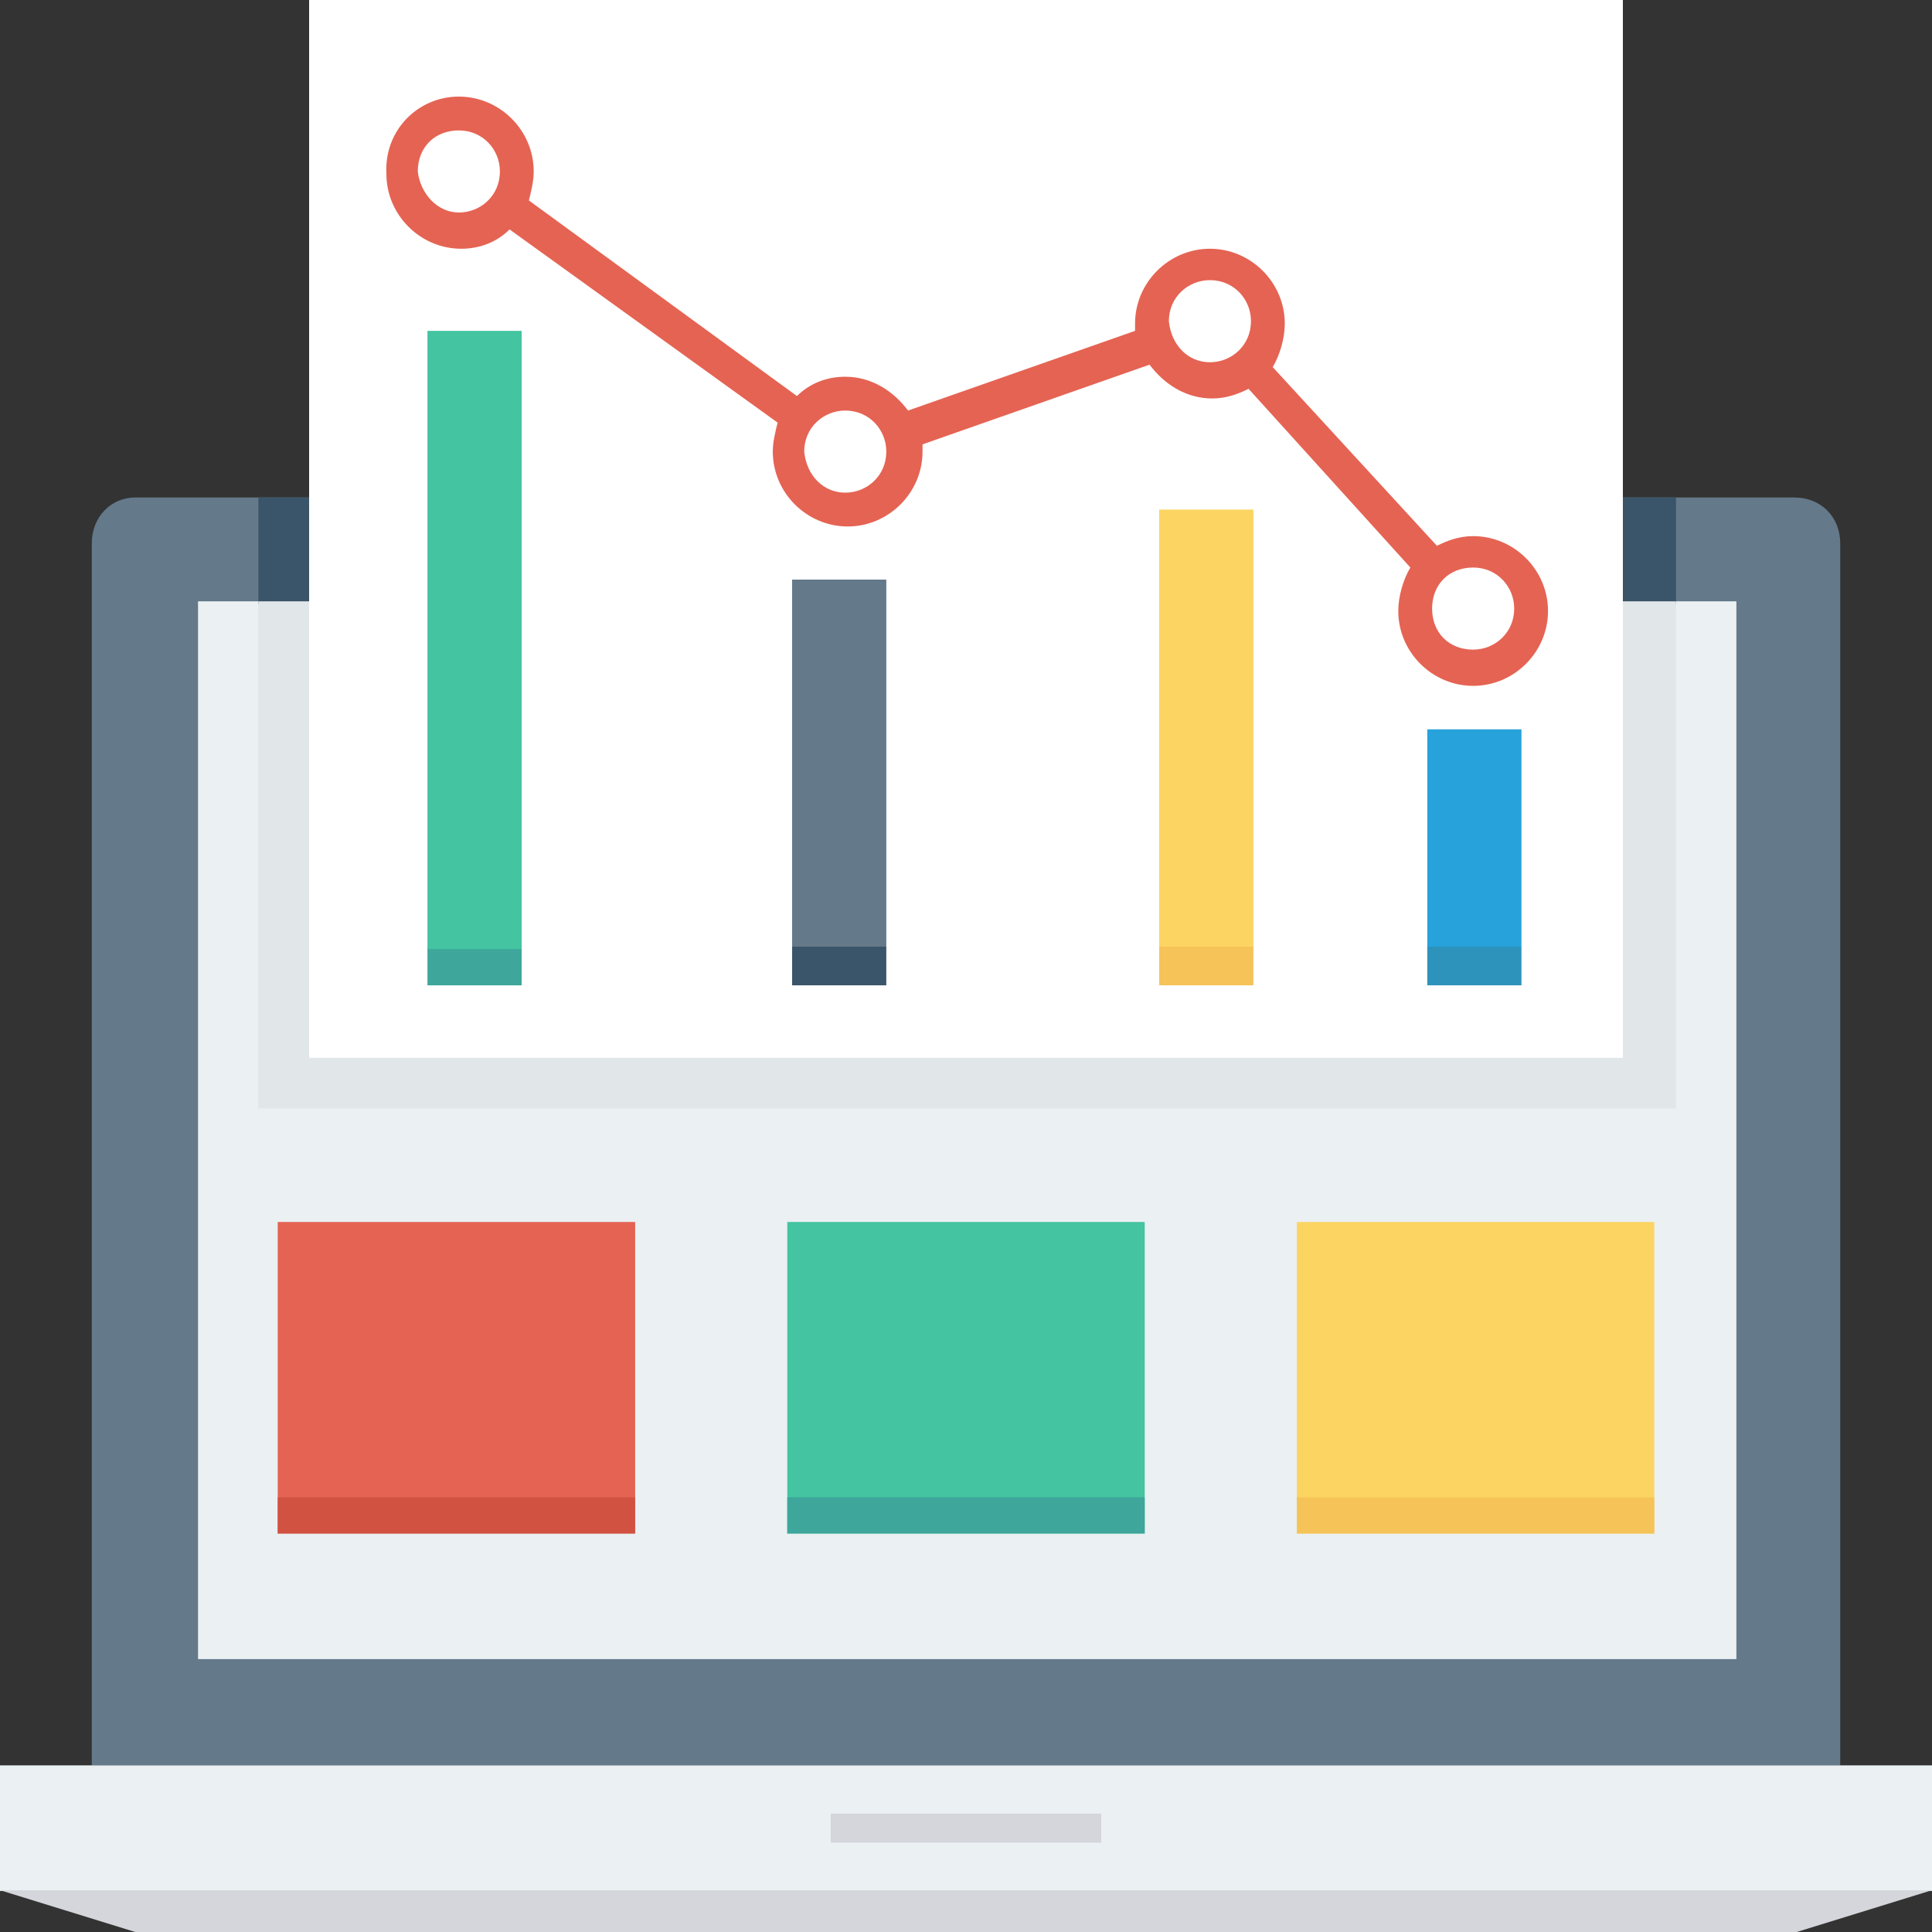
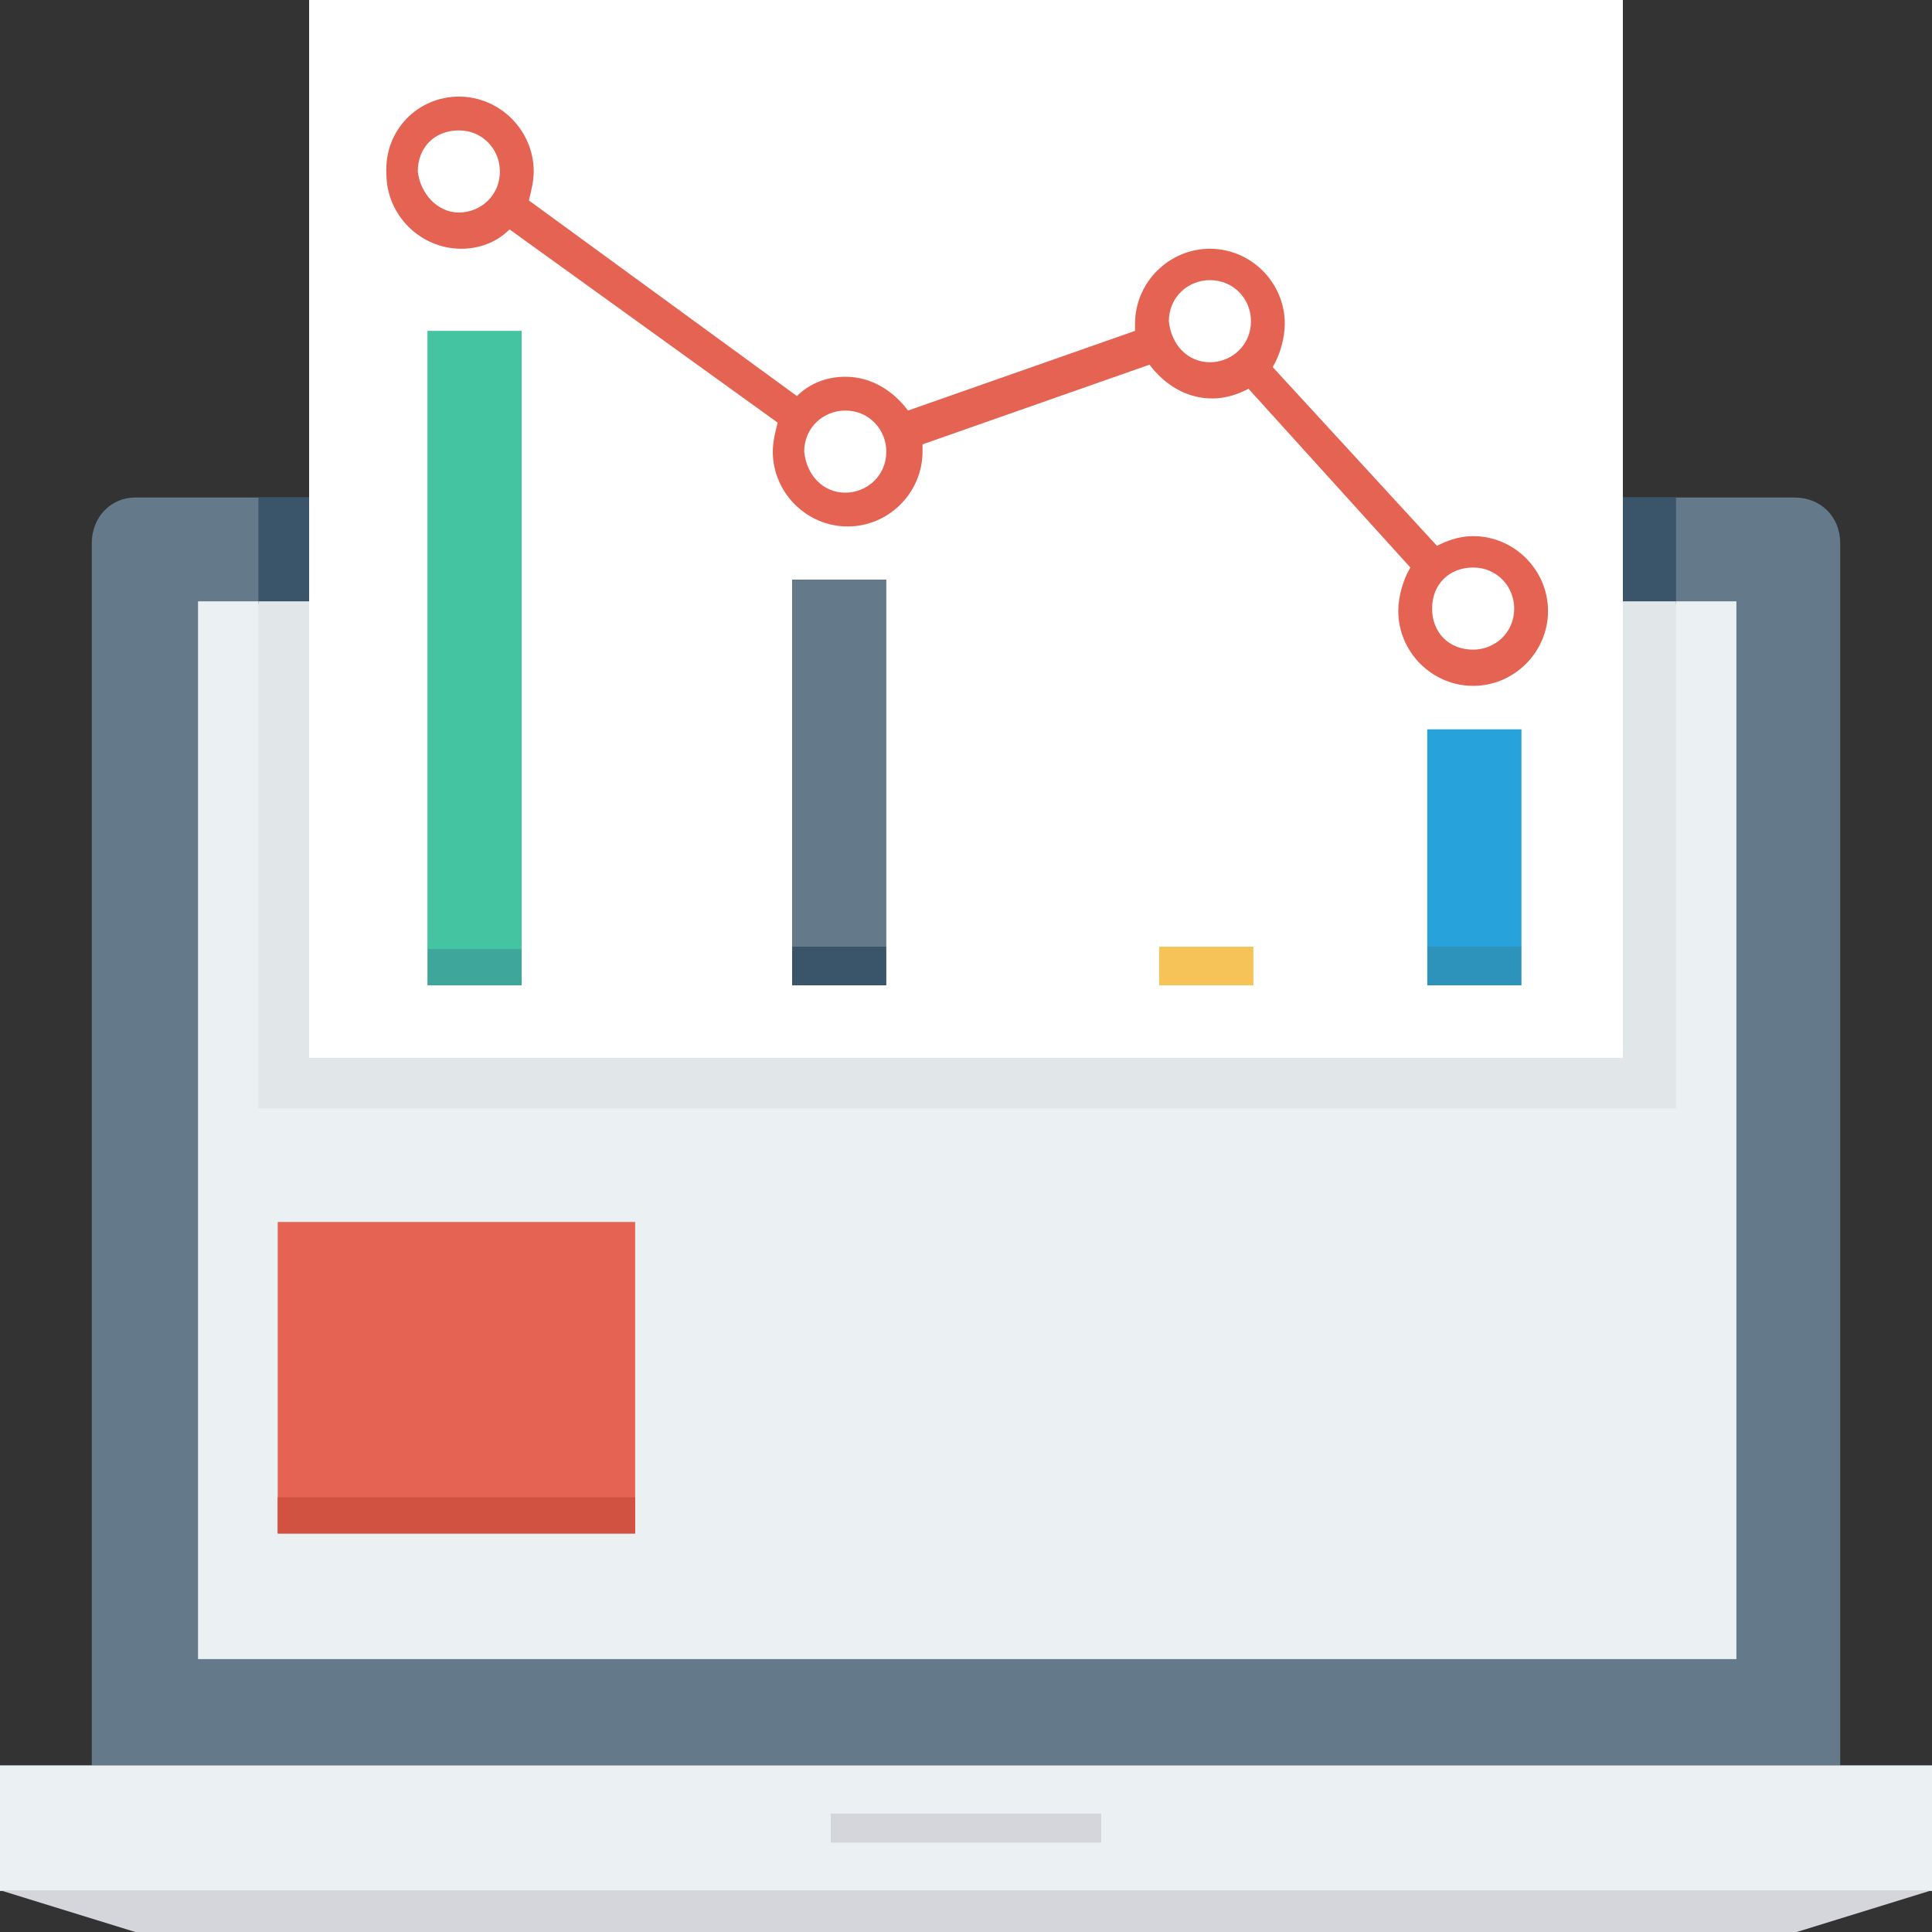
<svg xmlns="http://www.w3.org/2000/svg" width="48" height="48" viewBox="0 0 48 48" fill="none">
  <rect x="0" y="0" width="48" height="48" fill="#333333" stroke="none" />
  <g clip-path="url(#clip0_319_1152)">
    <path d="M2.28 13.5V43.86H45.72V13.5C45.72 12.84 45.24 12.36 44.58 12.36H3.36C2.76 12.36 2.28 12.84 2.28 13.5Z" fill="#64798A" />
    <path d="M4.92 14.94H43.14V41.22H4.92V14.94Z" fill="#EBF0F3" />
    <path d="M6.42 12.36H41.64V15H6.42V12.36Z" fill="#3A556A" />
    <path d="M6.42 14.94H41.64V27.54H6.42V14.94Z" fill="#E1E6E9" />
    <path d="M7.68 0H40.32V26.28H7.68V0Z" fill="white" />
    <path d="M0 43.86H48V46.98H0V43.86Z" fill="#EBF0F3" />
    <path d="M0.06 46.98H47.94L44.64 48H3.36L0.06 46.98Z" fill="#D5D6DB" />
    <path d="M20.64 45.06H27.36V45.78H20.64V45.06Z" fill="#D5D6DB" />
    <path d="M11.4 2.4C12.42 2.4 13.26 3.24 13.26 4.26C13.26 4.5 13.2 4.74 13.14 4.98L19.8 9.84C20.1 9.54 20.52 9.36 21 9.36C21.66 9.36 22.2 9.72 22.56 10.2L28.2 8.22C28.2 8.16 28.2 8.1 28.2 8.04C28.2 7.02 29.04 6.18 30.06 6.18C31.08 6.18 31.92 7.02 31.92 8.04C31.92 8.4 31.8 8.82 31.62 9.12L35.7 13.56C35.94 13.44 36.24 13.32 36.6 13.32C37.62 13.32 38.46 14.16 38.46 15.18C38.46 16.2 37.62 17.04 36.6 17.04C35.58 17.04 34.74 16.2 34.74 15.18C34.74 14.82 34.86 14.4 35.04 14.1L31.02 9.66C30.78 9.78 30.48 9.9 30.12 9.9C29.46 9.9 28.92 9.54 28.56 9.06L22.92 11.04C22.92 11.1 22.92 11.16 22.92 11.22C22.92 12.24 22.08 13.08 21.06 13.08C20.04 13.08 19.2 12.24 19.2 11.22C19.2 10.98 19.26 10.74 19.32 10.5L12.66 5.7C12.36 6 11.94 6.18 11.46 6.18C10.44 6.18 9.6 5.34 9.6 4.32C9.54 3.24 10.38 2.4 11.4 2.4ZM36.6 16.14C37.14 16.14 37.62 15.72 37.62 15.12C37.62 14.58 37.2 14.1 36.6 14.1C36 14.1 35.58 14.52 35.58 15.12C35.58 15.72 36 16.14 36.6 16.14ZM30.06 9C30.6 9 31.08 8.58 31.08 7.98C31.08 7.44 30.66 6.96 30.06 6.96C29.52 6.96 29.04 7.38 29.04 7.98C29.1 8.58 29.52 9 30.06 9ZM21 12.24C21.54 12.24 22.02 11.82 22.02 11.22C22.02 10.68 21.6 10.2 21 10.2C20.46 10.2 19.98 10.62 19.98 11.22C20.04 11.82 20.46 12.24 21 12.24ZM11.4 5.28C11.94 5.28 12.42 4.86 12.42 4.26C12.42 3.72 12 3.24 11.4 3.24C10.8 3.24 10.38 3.66 10.38 4.26C10.44 4.8 10.86 5.28 11.4 5.28Z" fill="#E56353" />
    <path d="M35.46 23.52H37.8V24.48H35.46V23.52Z" fill="#2D93BA" />
    <path d="M35.46 18.12H37.8V23.52H35.46V18.12Z" fill="#27A2DB" />
-     <path d="M28.8 12.66H31.14V23.58H28.8V12.66Z" fill="#FCD462" />
    <path d="M28.8 23.52H31.14V24.48H28.8V23.52Z" fill="#F6C358" />
    <path d="M19.68 14.4H22.02V23.52H19.68V14.4Z" fill="#64798A" />
    <path d="M19.68 23.52H22.02V24.48H19.68V23.52Z" fill="#3A556A" />
    <path d="M10.62 23.52H12.96V24.48H10.62V23.52Z" fill="#3EA69B" />
    <path d="M10.62 8.22H12.96V23.58H10.62V8.22Z" fill="#44C4A1" />
-     <path d="M32.22 30.36H41.1V38.1H32.22V30.36Z" fill="#FCD462" />
-     <path d="M19.56 30.36H28.44V38.1H19.56V30.36Z" fill="#44C4A1" />
    <path d="M6.9 30.36H15.78V38.1H6.9V30.36Z" fill="#E56353" />
-     <path d="M32.22 37.2H41.1V38.1H32.22V37.2Z" fill="#F6C358" />
-     <path d="M19.56 37.2H28.44V38.1H19.56V37.2Z" fill="#3EA69B" />
    <path d="M6.9 37.2H15.78V38.1H6.9V37.2Z" fill="#D15241" />
  </g>
  <defs>
    <clipPath id="clip0_319_1152">
      <rect width="48" height="48" fill="white" transform="matrix(-1 0 0 1 48 0)" />
    </clipPath>
  </defs>
</svg>